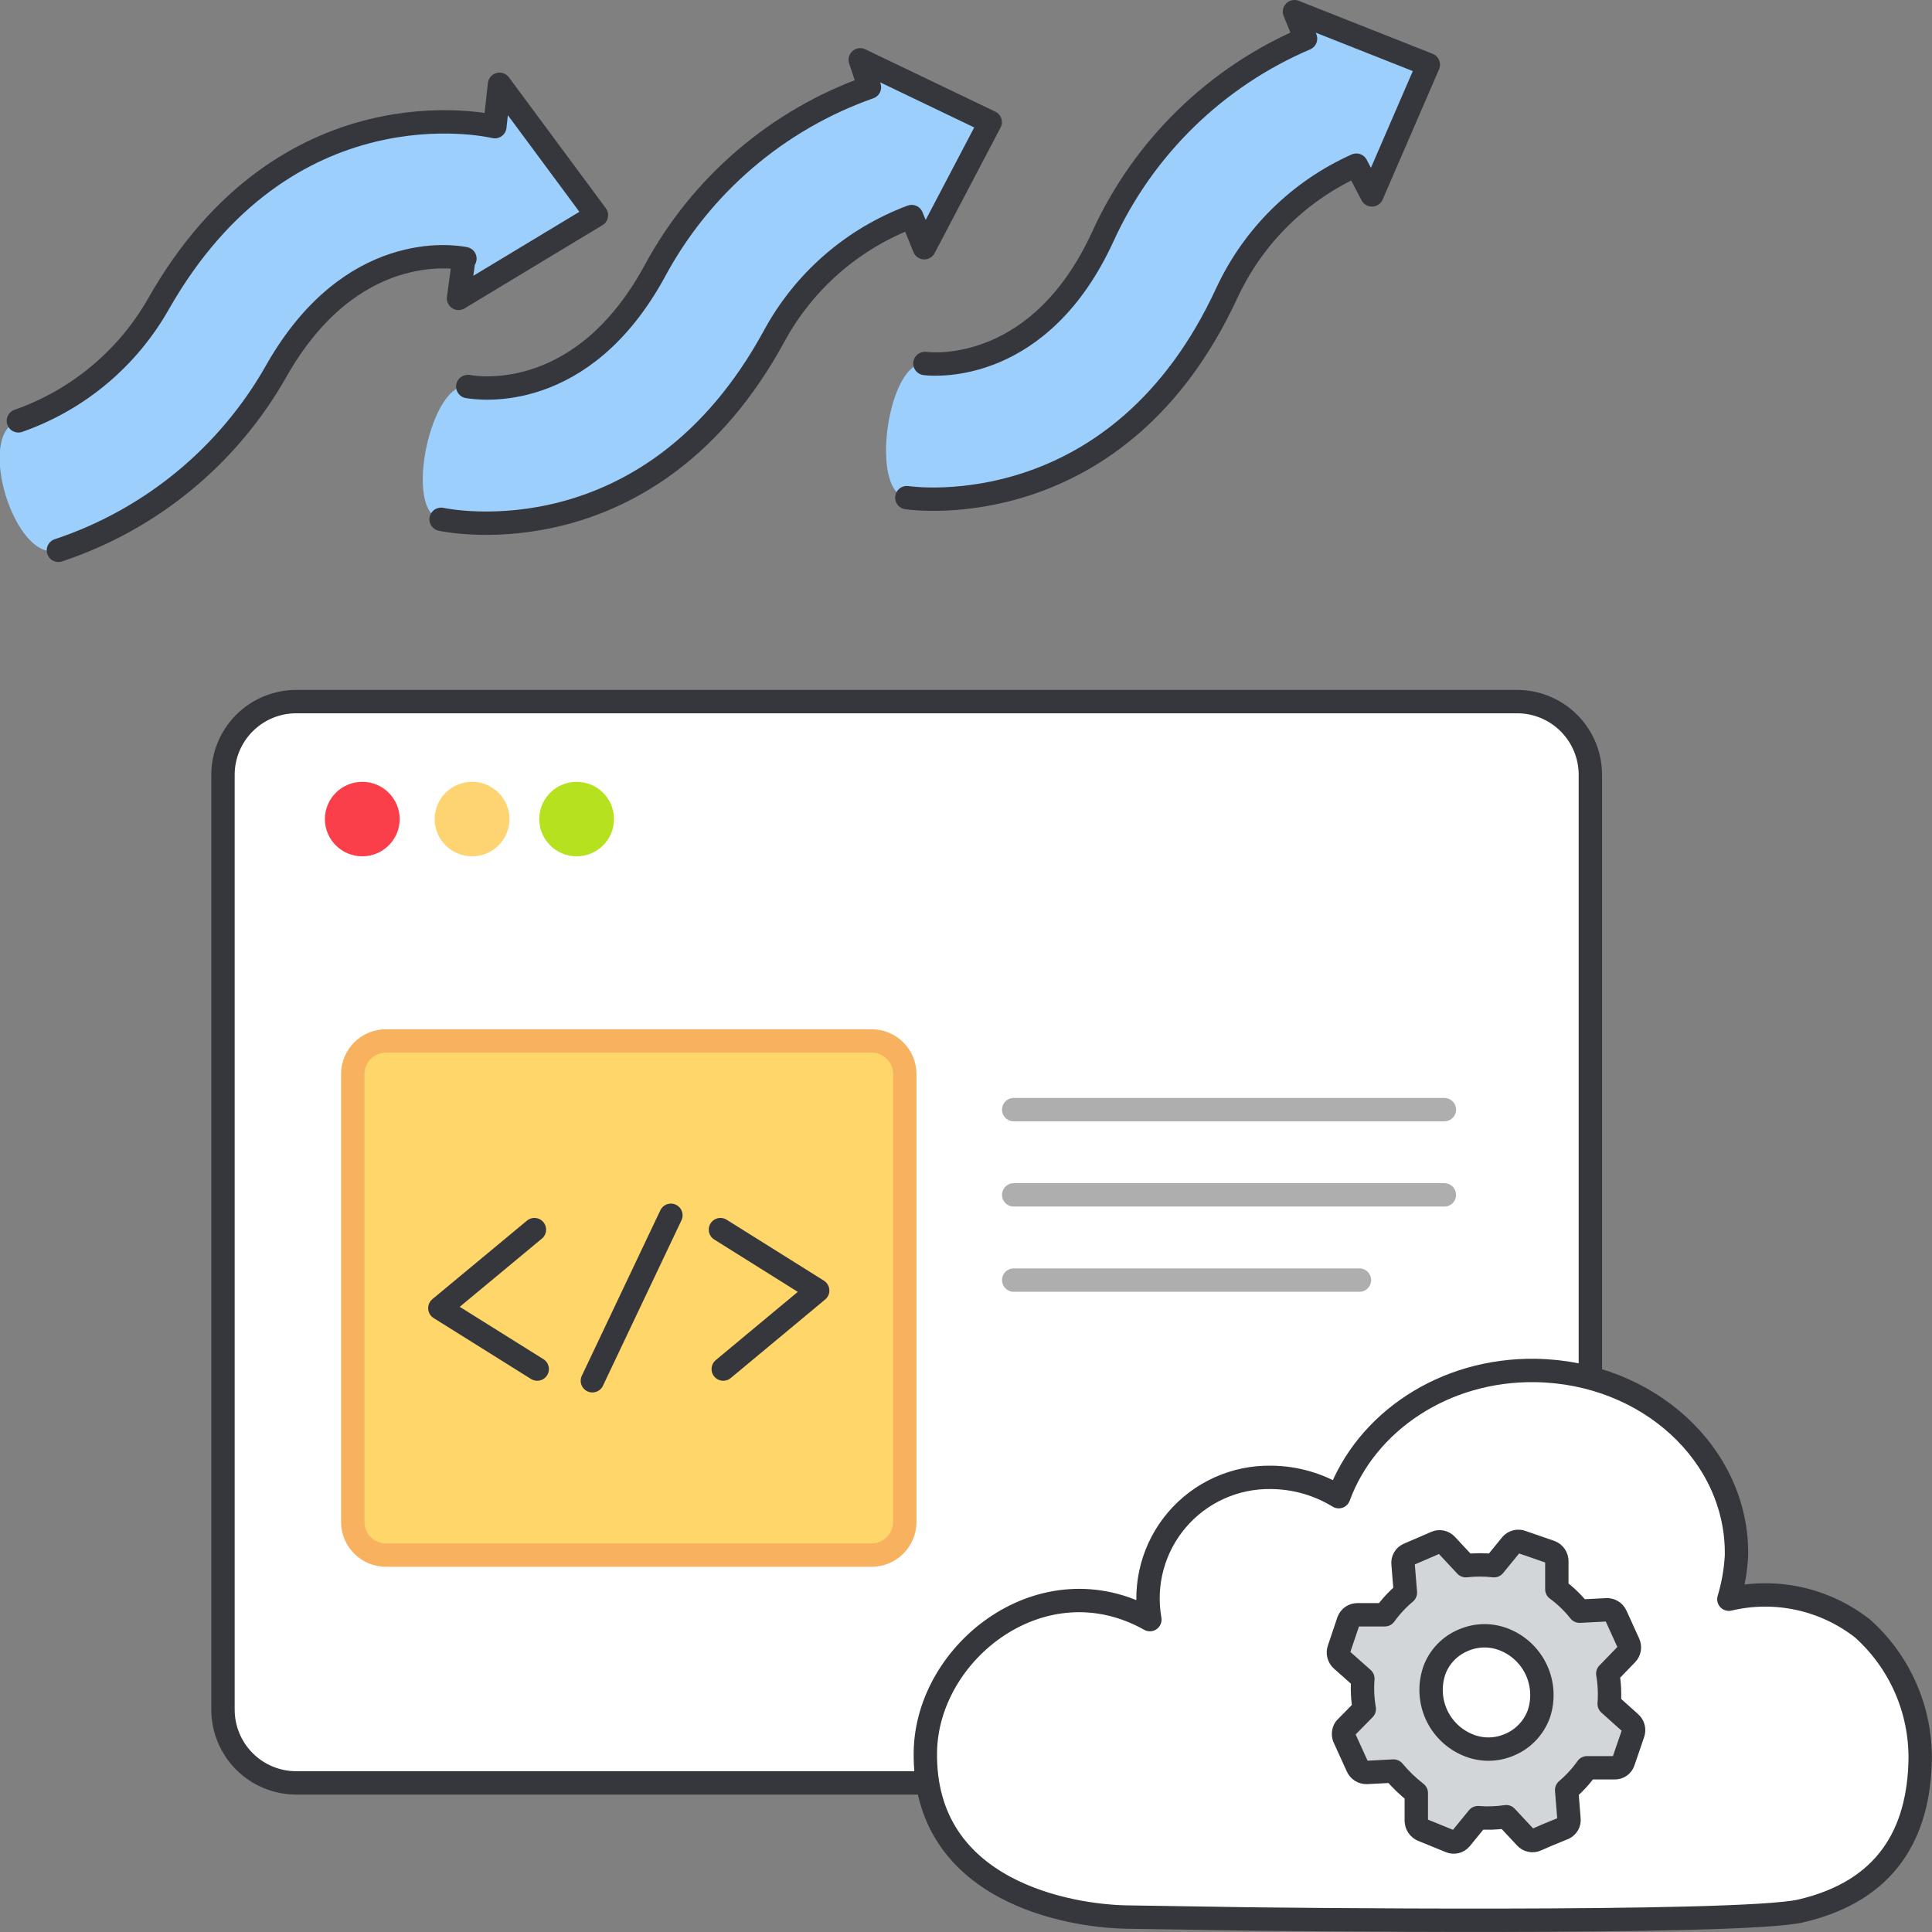
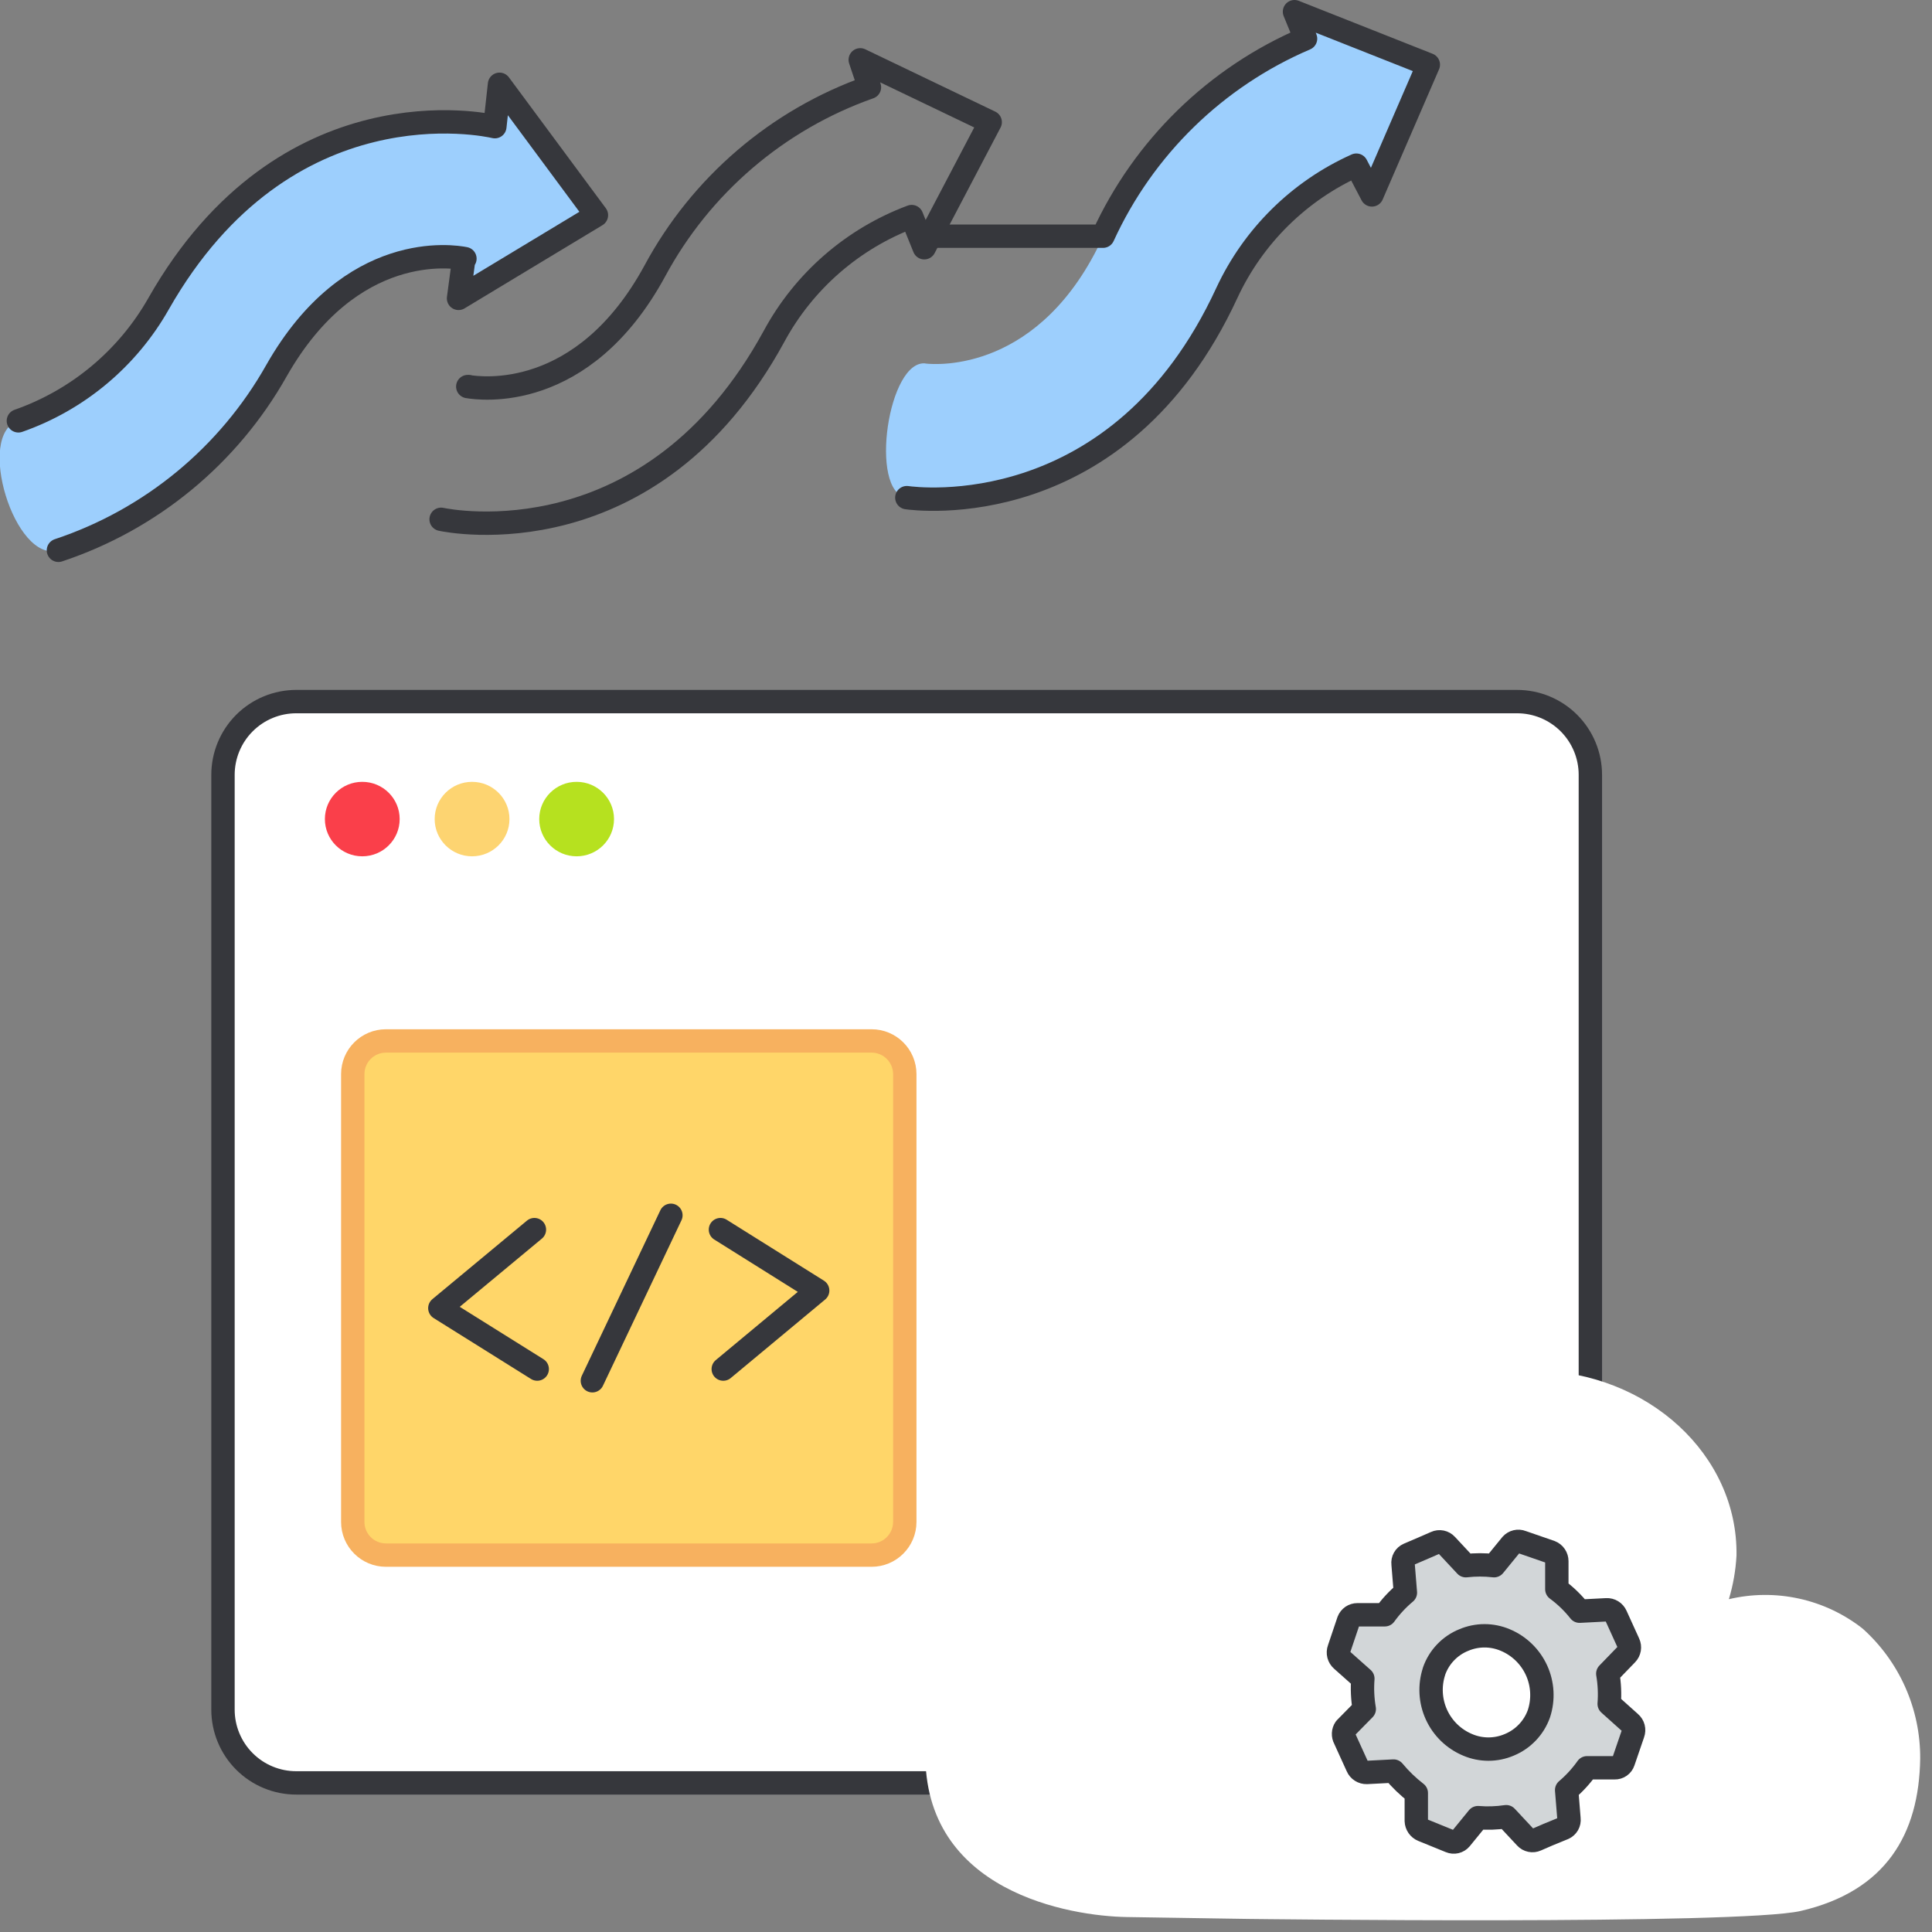
<svg xmlns="http://www.w3.org/2000/svg" width="124" height="124" viewBox="0 0 124 124" fill="none">
  <rect x="0" y="0" width="124" height="124" fill="#808080" stroke="none" />
  <g clip-path="url(#clip0_23696_36197)">
    <path d="M31.758 8.13C31.207 8 18.317 5.18 10.178 19.49C8.187 23.004 4.989 25.676 1.177 27.01C-1.603 27.86 0.947 36.17 3.728 35.32C9.666 33.347 14.657 29.233 17.727 23.78C22.517 15.4 29.098 16.45 29.837 16.6H29.767L29.427 19.15L38.278 13.81L32.057 5.41L31.758 8.13Z" fill="#9DCFFD" />
    <path d="M3.75 35.32C9.688 33.347 14.679 29.233 17.75 23.78C22.52 15.4 29.1 16.45 29.84 16.6H29.77L29.43 19.15L38.28 13.81L32.06 5.41L31.76 8.13C31.21 8 18.32 5.18 10.18 19.49C8.189 23.004 4.991 25.676 1.18 27.01" stroke="#36373C" stroke-width="1.5" stroke-linecap="round" stroke-linejoin="round" />
-     <path d="M55.801 5.6C49.9 7.682 44.986 11.889 42.021 17.4C37.411 25.87 30.811 24.94 30.021 24.81H30.081C27.681 24.3 25.861 32.81 28.261 33.3C28.861 33.45 41.801 36.02 49.671 21.6C51.589 18.048 54.73 15.312 58.511 13.9L59.321 15.9L63.551 7.84L55.211 3.84L55.801 5.6Z" fill="#9DCFFD" />
    <path d="M28.312 33.33C28.863 33.45 41.803 36.02 49.672 21.6C51.59 18.048 54.731 15.312 58.513 13.9L59.322 15.9L63.553 7.84L55.212 3.84L55.803 5.6C49.901 7.682 44.988 11.889 42.023 17.4C37.413 25.87 30.812 24.94 30.023 24.81H30.082" stroke="#36373C" stroke-width="1.5" stroke-linecap="round" stroke-linejoin="round" />
    <path d="M83.807 2.48C78.047 4.942 73.412 9.463 70.807 15.16C66.807 23.91 60.117 23.42 59.377 23.33H59.437C57.007 22.98 55.747 31.57 58.177 31.93C58.737 32.01 71.817 33.73 78.717 18.79C80.417 15.146 83.375 12.237 87.047 10.6L88.047 12.51L91.667 4.15L83.077 0.75L83.807 2.48Z" fill="#9DCFFD" />
-     <path d="M58.203 31.94C58.763 32.02 71.843 33.74 78.743 18.8C80.436 15.155 83.386 12.244 87.053 10.6L88.053 12.51L91.673 4.15L83.083 0.75L83.793 2.48C78.033 4.942 73.398 9.463 70.793 15.16C66.793 23.91 60.103 23.42 59.363 23.33H59.423" stroke="#36373C" stroke-width="1.5" stroke-linecap="round" stroke-linejoin="round" />
+     <path d="M58.203 31.94C58.763 32.02 71.843 33.74 78.743 18.8C80.436 15.155 83.386 12.244 87.053 10.6L88.053 12.51L91.673 4.15L83.083 0.75L83.793 2.48C78.033 4.942 73.398 9.463 70.793 15.16H59.423" stroke="#36373C" stroke-width="1.5" stroke-linecap="round" stroke-linejoin="round" />
    <path d="M102.073 49.73V109.73C102.073 110.348 101.951 110.96 101.714 111.531C101.477 112.102 101.13 112.621 100.692 113.057C100.255 113.494 99.736 113.84 99.164 114.075C98.593 114.311 97.981 114.432 97.362 114.43H19.023C18.404 114.432 17.792 114.311 17.221 114.075C16.649 113.84 16.13 113.494 15.693 113.057C15.255 112.621 14.908 112.102 14.671 111.531C14.434 110.96 14.312 110.348 14.312 109.73V49.73C14.312 49.112 14.434 48.5 14.671 47.929C14.908 47.358 15.255 46.84 15.693 46.403C16.13 45.967 16.649 45.621 17.221 45.385C17.792 45.15 18.404 45.029 19.023 45.03H97.362C97.981 45.029 98.593 45.15 99.164 45.385C99.736 45.621 100.255 45.967 100.692 46.403C101.13 46.84 101.477 47.358 101.714 47.929C101.951 48.5 102.073 49.112 102.073 49.73Z" fill="white" stroke="#36373C" stroke-width="1.5" stroke-linejoin="round" />
    <path d="M23.252 54.96C24.577 54.96 25.652 53.89 25.652 52.57C25.652 51.25 24.577 50.18 23.252 50.18C21.926 50.18 20.852 51.25 20.852 52.57C20.852 53.89 21.926 54.96 23.252 54.96Z" fill="#FA3F4A" />
    <path d="M30.298 54.96C31.624 54.96 32.698 53.89 32.698 52.57C32.698 51.25 31.624 50.18 30.298 50.18C28.973 50.18 27.898 51.25 27.898 52.57C27.898 53.89 28.973 54.96 30.298 54.96Z" fill="#FDD471" />
    <path d="M37.009 54.96C38.335 54.96 39.409 53.89 39.409 52.57C39.409 51.25 38.335 50.18 37.009 50.18C35.684 50.18 34.609 51.25 34.609 52.57C34.609 53.89 35.684 54.96 37.009 54.96Z" fill="#B6E11F" />
    <path d="M55.941 66.81H24.771C23.594 66.81 22.641 67.763 22.641 68.94V97.68C22.641 98.856 23.594 99.81 24.771 99.81H55.941C57.117 99.81 58.071 98.856 58.071 97.68V68.94C58.071 67.763 57.117 66.81 55.941 66.81Z" fill="#FFD669" stroke="#F7B15F" stroke-width="1.5" stroke-miterlimit="10" />
-     <path d="M65.062 76.689H92.703M65.062 71.219H92.703M65.062 82.159H87.252" stroke="#AEAEAE" stroke-width="1.5" stroke-linecap="round" stroke-linejoin="round" />
    <path d="M80.062 123.16C80.062 123.16 111.612 123.56 115.572 122.65C121.042 121.38 123.172 117.72 123.242 112.87C123.252 111.298 122.928 109.741 122.292 108.304C121.656 106.866 120.722 105.58 119.552 104.53C118.355 103.589 116.961 102.93 115.473 102.603C113.986 102.276 112.444 102.288 110.962 102.64C111.237 101.729 111.401 100.789 111.452 99.84C111.552 93.38 105.772 88.07 98.552 87.96C92.672 87.87 87.672 91.29 85.922 96.06C84.618 95.261 83.121 94.833 81.592 94.82C80.445 94.799 79.307 95.033 78.261 95.504C77.215 95.975 76.286 96.672 75.541 97.545C74.796 98.418 74.254 99.445 73.954 100.552C73.653 101.66 73.601 102.82 73.802 103.95C66.972 100.11 59.492 105.95 59.392 112.44C59.252 121.44 68.702 122.98 72.312 123.04L80.062 123.16Z" fill="white" />
-     <path d="M80.062 123.16C80.062 123.16 111.612 123.56 115.572 122.65C121.042 121.38 123.172 117.72 123.242 112.87C123.252 111.298 122.928 109.741 122.292 108.304C121.656 106.866 120.722 105.58 119.552 104.53C118.355 103.589 116.961 102.93 115.473 102.603C113.986 102.276 112.444 102.288 110.962 102.64C111.237 101.729 111.401 100.789 111.452 99.84C111.552 93.38 105.772 88.07 98.552 87.96C92.672 87.87 87.672 91.29 85.922 96.06C84.618 95.261 83.121 94.833 81.592 94.82C80.445 94.799 79.307 95.033 78.261 95.504C77.215 95.975 76.286 96.672 75.541 97.545C74.796 98.418 74.254 99.445 73.954 100.552C73.653 101.66 73.601 102.82 73.802 103.95V103.95C66.972 100.11 59.492 105.95 59.392 112.44C59.252 121.44 68.702 122.98 72.312 123.04L80.062 123.16" stroke="#36373C" stroke-width="1.5" stroke-linecap="round" stroke-linejoin="round" />
    <path d="M86.311 111.6L87.121 113.38C87.171 113.496 87.255 113.595 87.362 113.662C87.469 113.73 87.594 113.764 87.721 113.76L89.441 113.67C89.874 114.192 90.364 114.665 90.901 115.08V116.87C90.905 116.997 90.946 117.121 91.019 117.226C91.091 117.33 91.193 117.412 91.311 117.46L93.081 118.18C93.195 118.228 93.322 118.239 93.442 118.21C93.563 118.181 93.671 118.115 93.751 118.02L94.861 116.66C95.464 116.71 96.072 116.69 96.671 116.6L97.921 117.94C98.005 118.032 98.116 118.095 98.238 118.12C98.36 118.146 98.487 118.131 98.601 118.08L99.361 117.75L100.361 117.34C100.474 117.289 100.568 117.204 100.63 117.096C100.691 116.988 100.716 116.863 100.701 116.74L100.551 114.89C101.046 114.47 101.486 113.989 101.861 113.46H103.631C103.754 113.464 103.875 113.428 103.976 113.358C104.077 113.288 104.152 113.187 104.191 113.07L104.811 111.26C104.855 111.14 104.862 111.01 104.83 110.886C104.798 110.763 104.728 110.652 104.631 110.57L103.281 109.36C103.331 108.712 103.301 108.06 103.191 107.42L104.401 106.17C104.49 106.08 104.549 105.964 104.571 105.839C104.592 105.714 104.575 105.585 104.521 105.47L103.711 103.69C103.66 103.575 103.576 103.477 103.468 103.411C103.361 103.345 103.237 103.313 103.111 103.32L101.381 103.41C100.96 102.876 100.469 102.402 99.921 102V100.2C99.921 100.073 99.884 99.948 99.812 99.843C99.741 99.737 99.639 99.656 99.521 99.61L97.671 98.97C97.556 98.924 97.43 98.915 97.311 98.944C97.191 98.973 97.082 99.038 97.001 99.13L95.891 100.49C95.29 100.42 94.682 100.42 94.081 100.49L92.831 99.15C92.747 99.058 92.636 98.994 92.514 98.969C92.391 98.944 92.264 98.958 92.151 99.01L91.391 99.34L90.391 99.77C90.277 99.82 90.183 99.906 90.122 100.014C90.061 100.122 90.036 100.247 90.051 100.37L90.201 102.22C89.703 102.636 89.26 103.113 88.881 103.64H87.121C86.998 103.64 86.877 103.677 86.775 103.746C86.674 103.816 86.595 103.915 86.551 104.03L85.941 105.84C85.897 105.961 85.89 106.093 85.922 106.218C85.955 106.343 86.024 106.455 86.121 106.54L87.471 107.74C87.42 108.391 87.451 109.046 87.561 109.69L86.341 110.93C86.274 111.028 86.236 111.142 86.231 111.261C86.226 111.379 86.253 111.496 86.311 111.6ZM92.041 107.26C92.198 106.81 92.45 106.398 92.78 106.054C93.109 105.709 93.508 105.438 93.951 105.26C94.371 105.081 94.824 104.989 95.281 104.989C95.738 104.989 96.19 105.081 96.611 105.26C97.5 105.632 98.216 106.325 98.617 107.202C99.017 108.079 99.072 109.074 98.771 109.99C98.611 110.439 98.358 110.849 98.029 111.193C97.7 111.538 97.302 111.809 96.861 111.99C96.44 112.169 95.988 112.261 95.531 112.261C95.074 112.261 94.621 112.169 94.201 111.99C93.312 111.62 92.596 110.928 92.196 110.053C91.796 109.178 91.74 108.184 92.041 107.27V107.26Z" fill="#D2D6D8" stroke="#36373C" stroke-width="1.5" stroke-linejoin="round" />
    <path d="M34.3 78.92L28.23 83.96L34.48 87.87M46.42 87.87L52.48 82.83L46.24 78.92M38.02 88.62L43.06 78" stroke="#36373C" stroke-width="1.5" stroke-linecap="round" stroke-linejoin="round" />
  </g>
  <defs>
    <clipPath id="clip0_23696_36197">
      <rect width="124" height="124" fill="white" />
    </clipPath>
  </defs>
</svg>